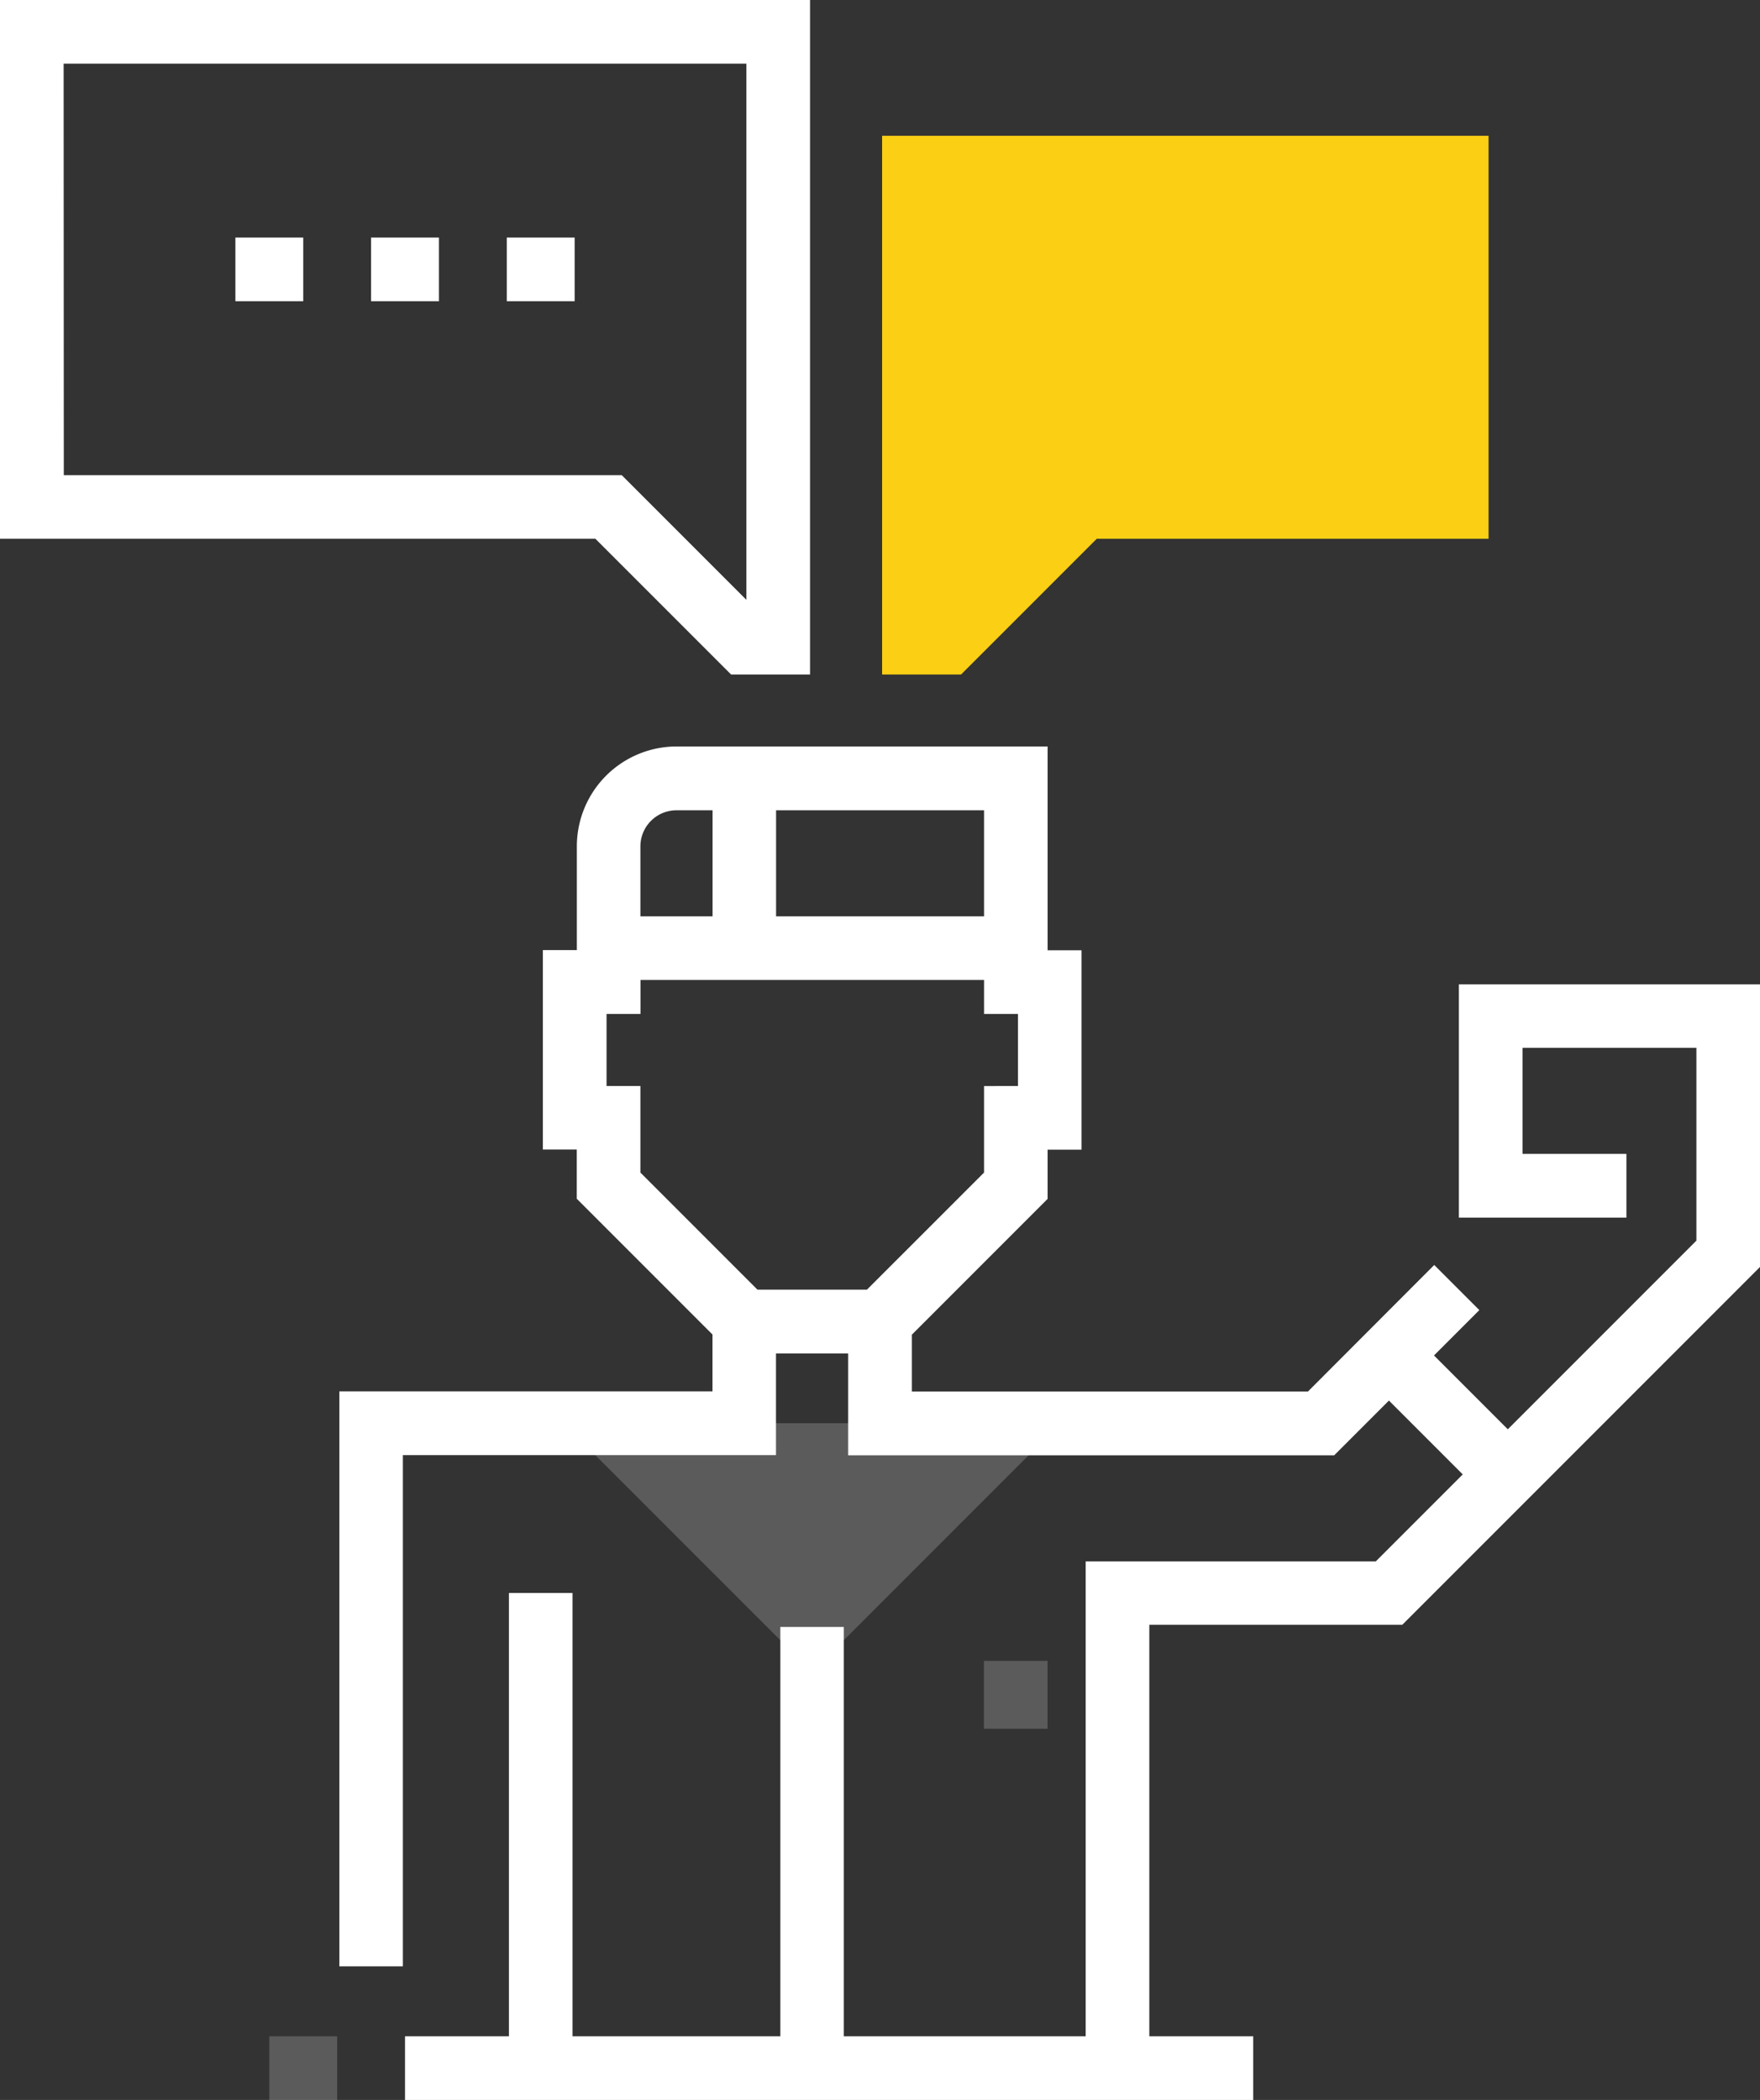
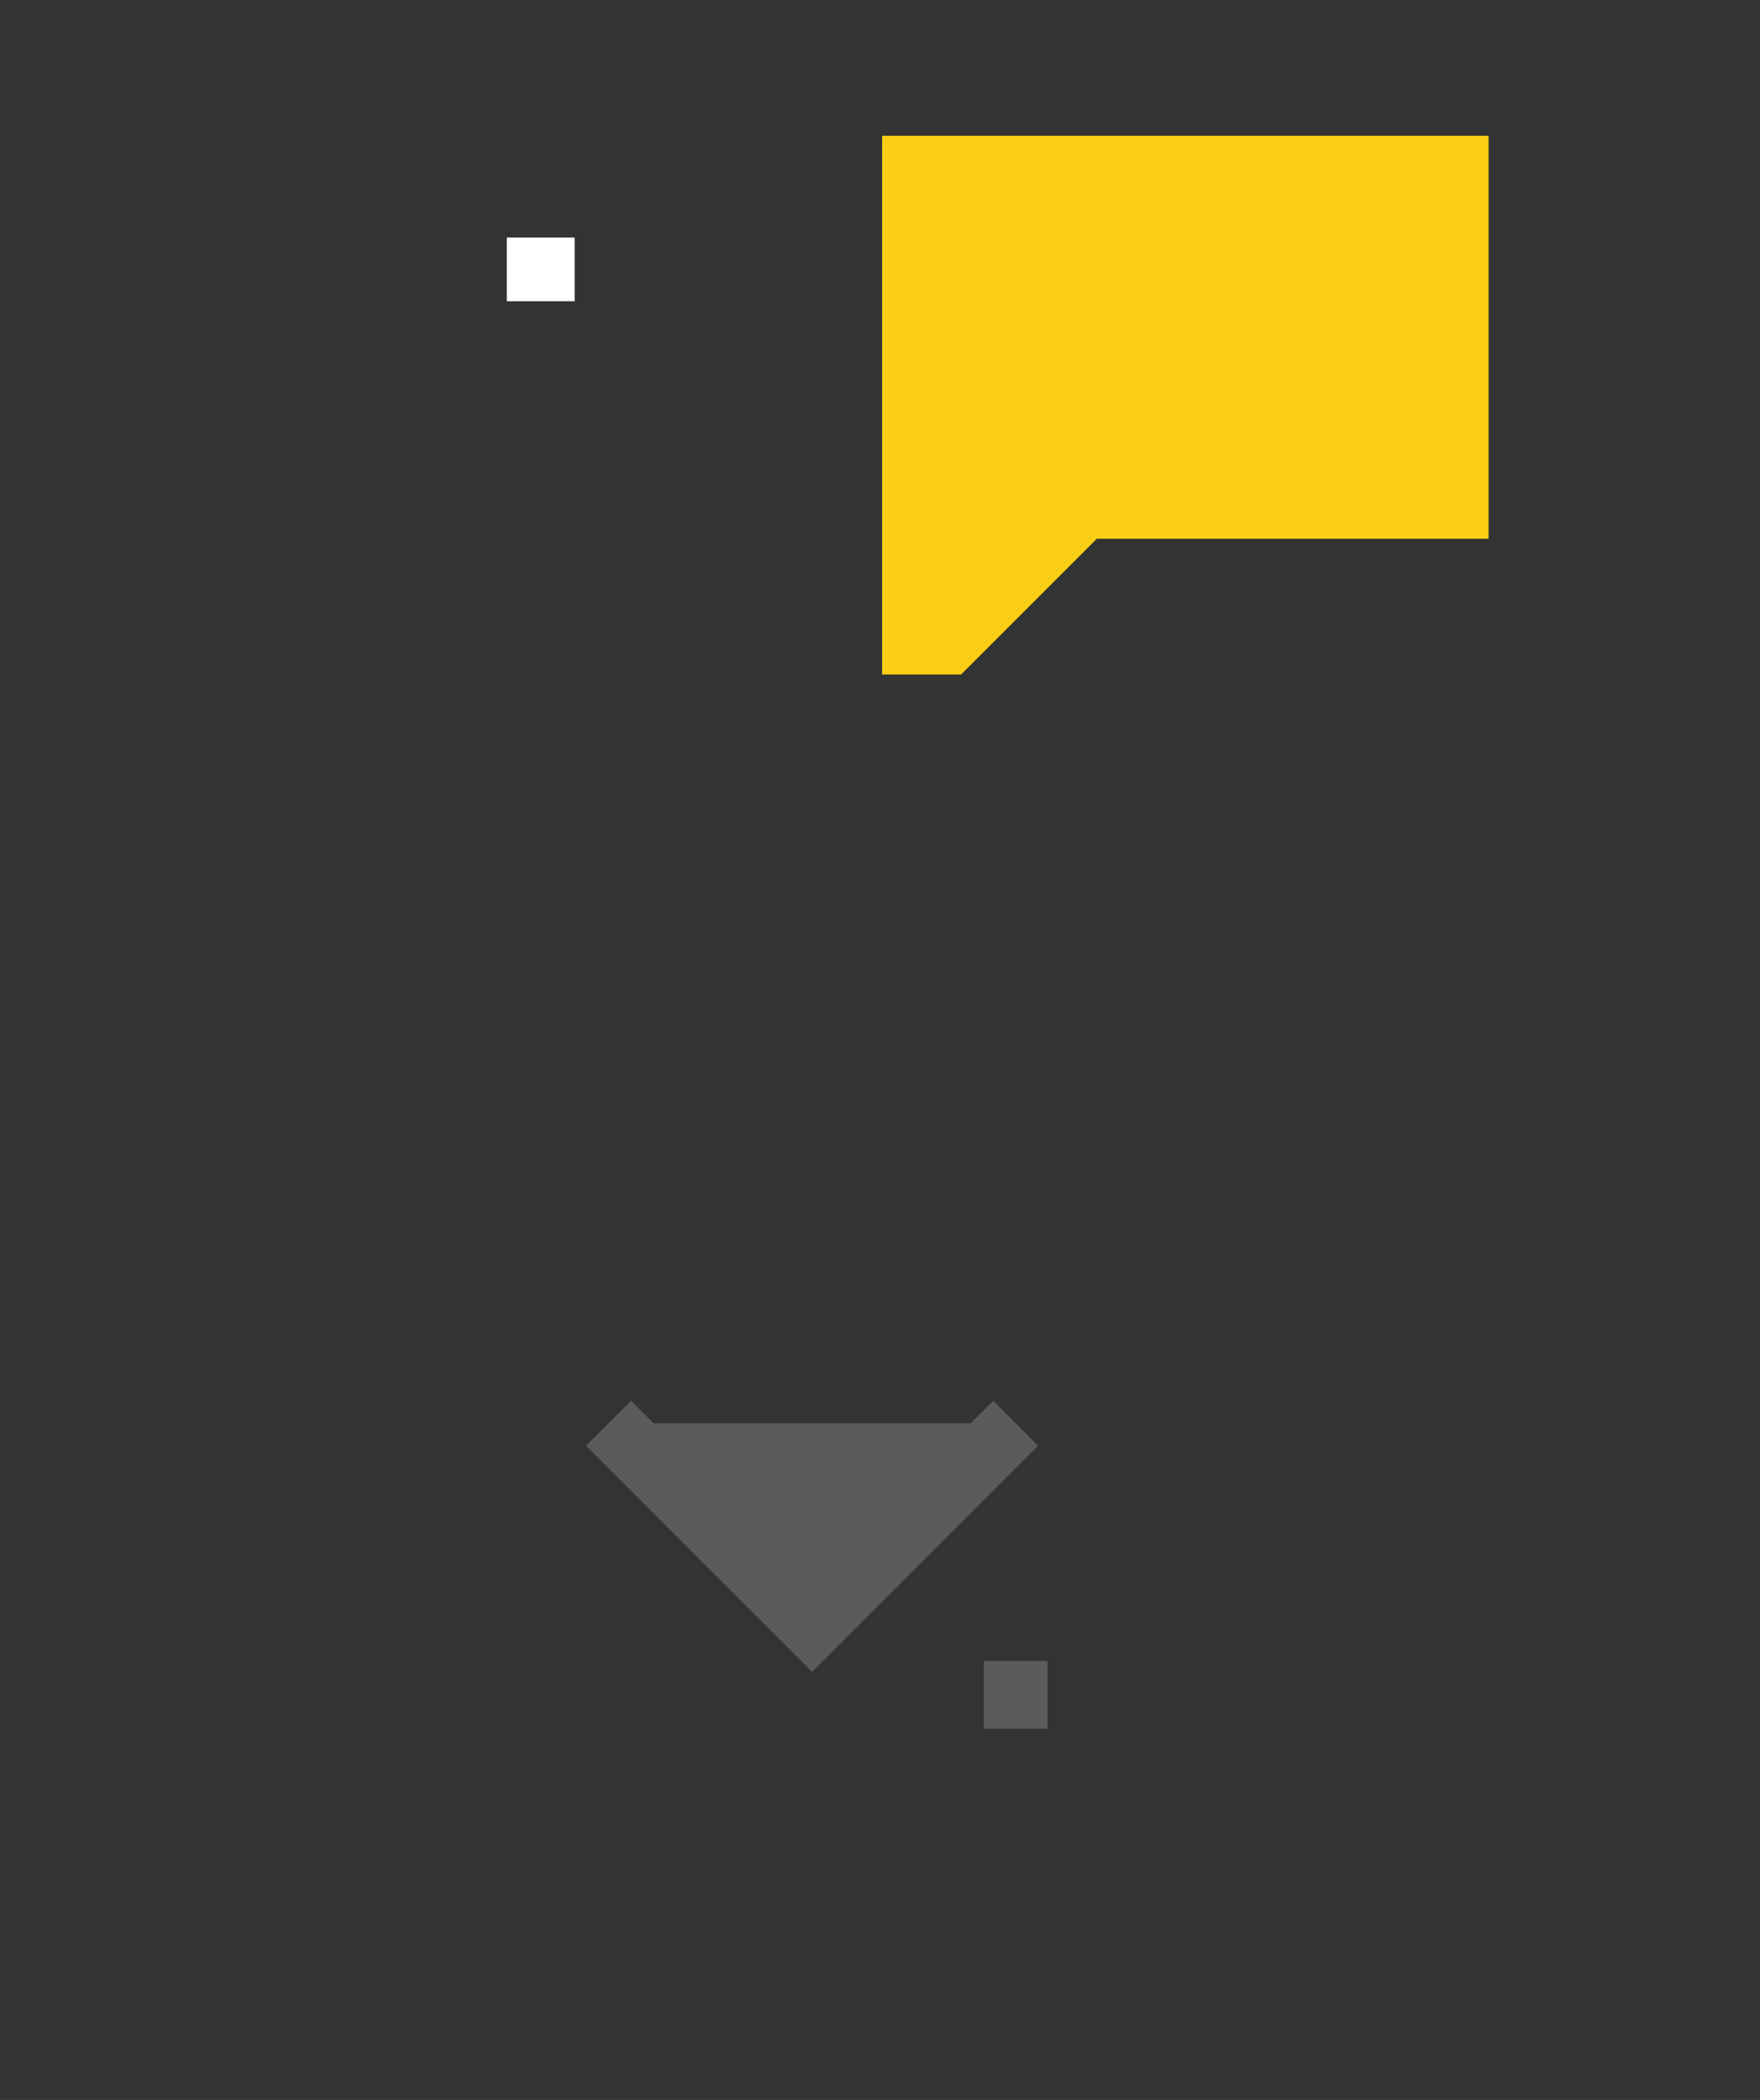
<svg xmlns="http://www.w3.org/2000/svg" id="Capa_1" data-name="Capa 1" viewBox="0 0 429.25 512">
  <rect x="0" y="0" width="429.25" height="512" fill="#333333" stroke="none" />
  <defs>
    <style>.cls-1{fill:#fcfcfc;opacity:0.2;}.cls-2{fill:#fff;}.cls-3{fill:#facf14;}</style>
  </defs>
  <title>Consulting2</title>
  <path class="cls-1" d="M242.24,341.53,236.75,347H159.4l-5.49-5.49-11,11,55.14,55.13,55.13-55.13Zm0,0" />
  <rect class="cls-1" x="239.97" y="404.94" width="15.52" height="16.55" />
-   <rect class="cls-1" x="65.68" y="496.48" width="16.55" height="15.52" />
-   <path class="cls-2" d="M355.81,240v56.88h40.86V281.34H371.33V255.48h42.41v47l-46,46-18-18,11.06-11.06-11-11L319,339.27h-96.6V325.41l33.1-33.1v-12h8.28V231.69h-8.28V182H165a24.34,24.34,0,0,0-24.31,24.31v25.34H132.4v48.62h8.27v12l33.1,33.1v13.86h-91V479.42H98.26V354.78h91V330h17.59v24.82H325.41l13.34-13.34,18,18-21.21,21.21H264.79V496.48h-59V396.67H190.32v99.81H139.64V388.39H124.12V496.48H98.78V512H305.65V496.48H280.31V396.15H342l87.29-87.29V240ZM240,223.42H189.28V197.56H240Zm-75-25.86h8.79v25.86H156.19V206.35a8.8,8.8,0,0,1,8.79-8.79Zm-17.07,67.23V247.21h8.28v-8.28H240v8.28h8.27v17.58H240v21.1l-28.56,28.55H184.74l-28.55-28.55v-21.1Zm0,0" />
-   <rect class="cls-2" x="57.41" y="57.92" width="16.55" height="15.52" />
-   <rect class="cls-2" x="90.5" y="57.92" width="16.55" height="15.52" />
  <rect class="cls-2" x="123.6" y="57.92" width="16.55" height="15.52" />
-   <path class="cls-2" d="M197.56,164.46H178.32l-33.11-33.1H0V0H197.56Zm-182-48.61H151.64l30.4,30.4V15.52H15.52Zm0,0" />
  <path class="cls-3" d="M215.14,33.1V164.46h19.25l33.1-33.1h95.56V33.1Zm0,0" />
</svg>